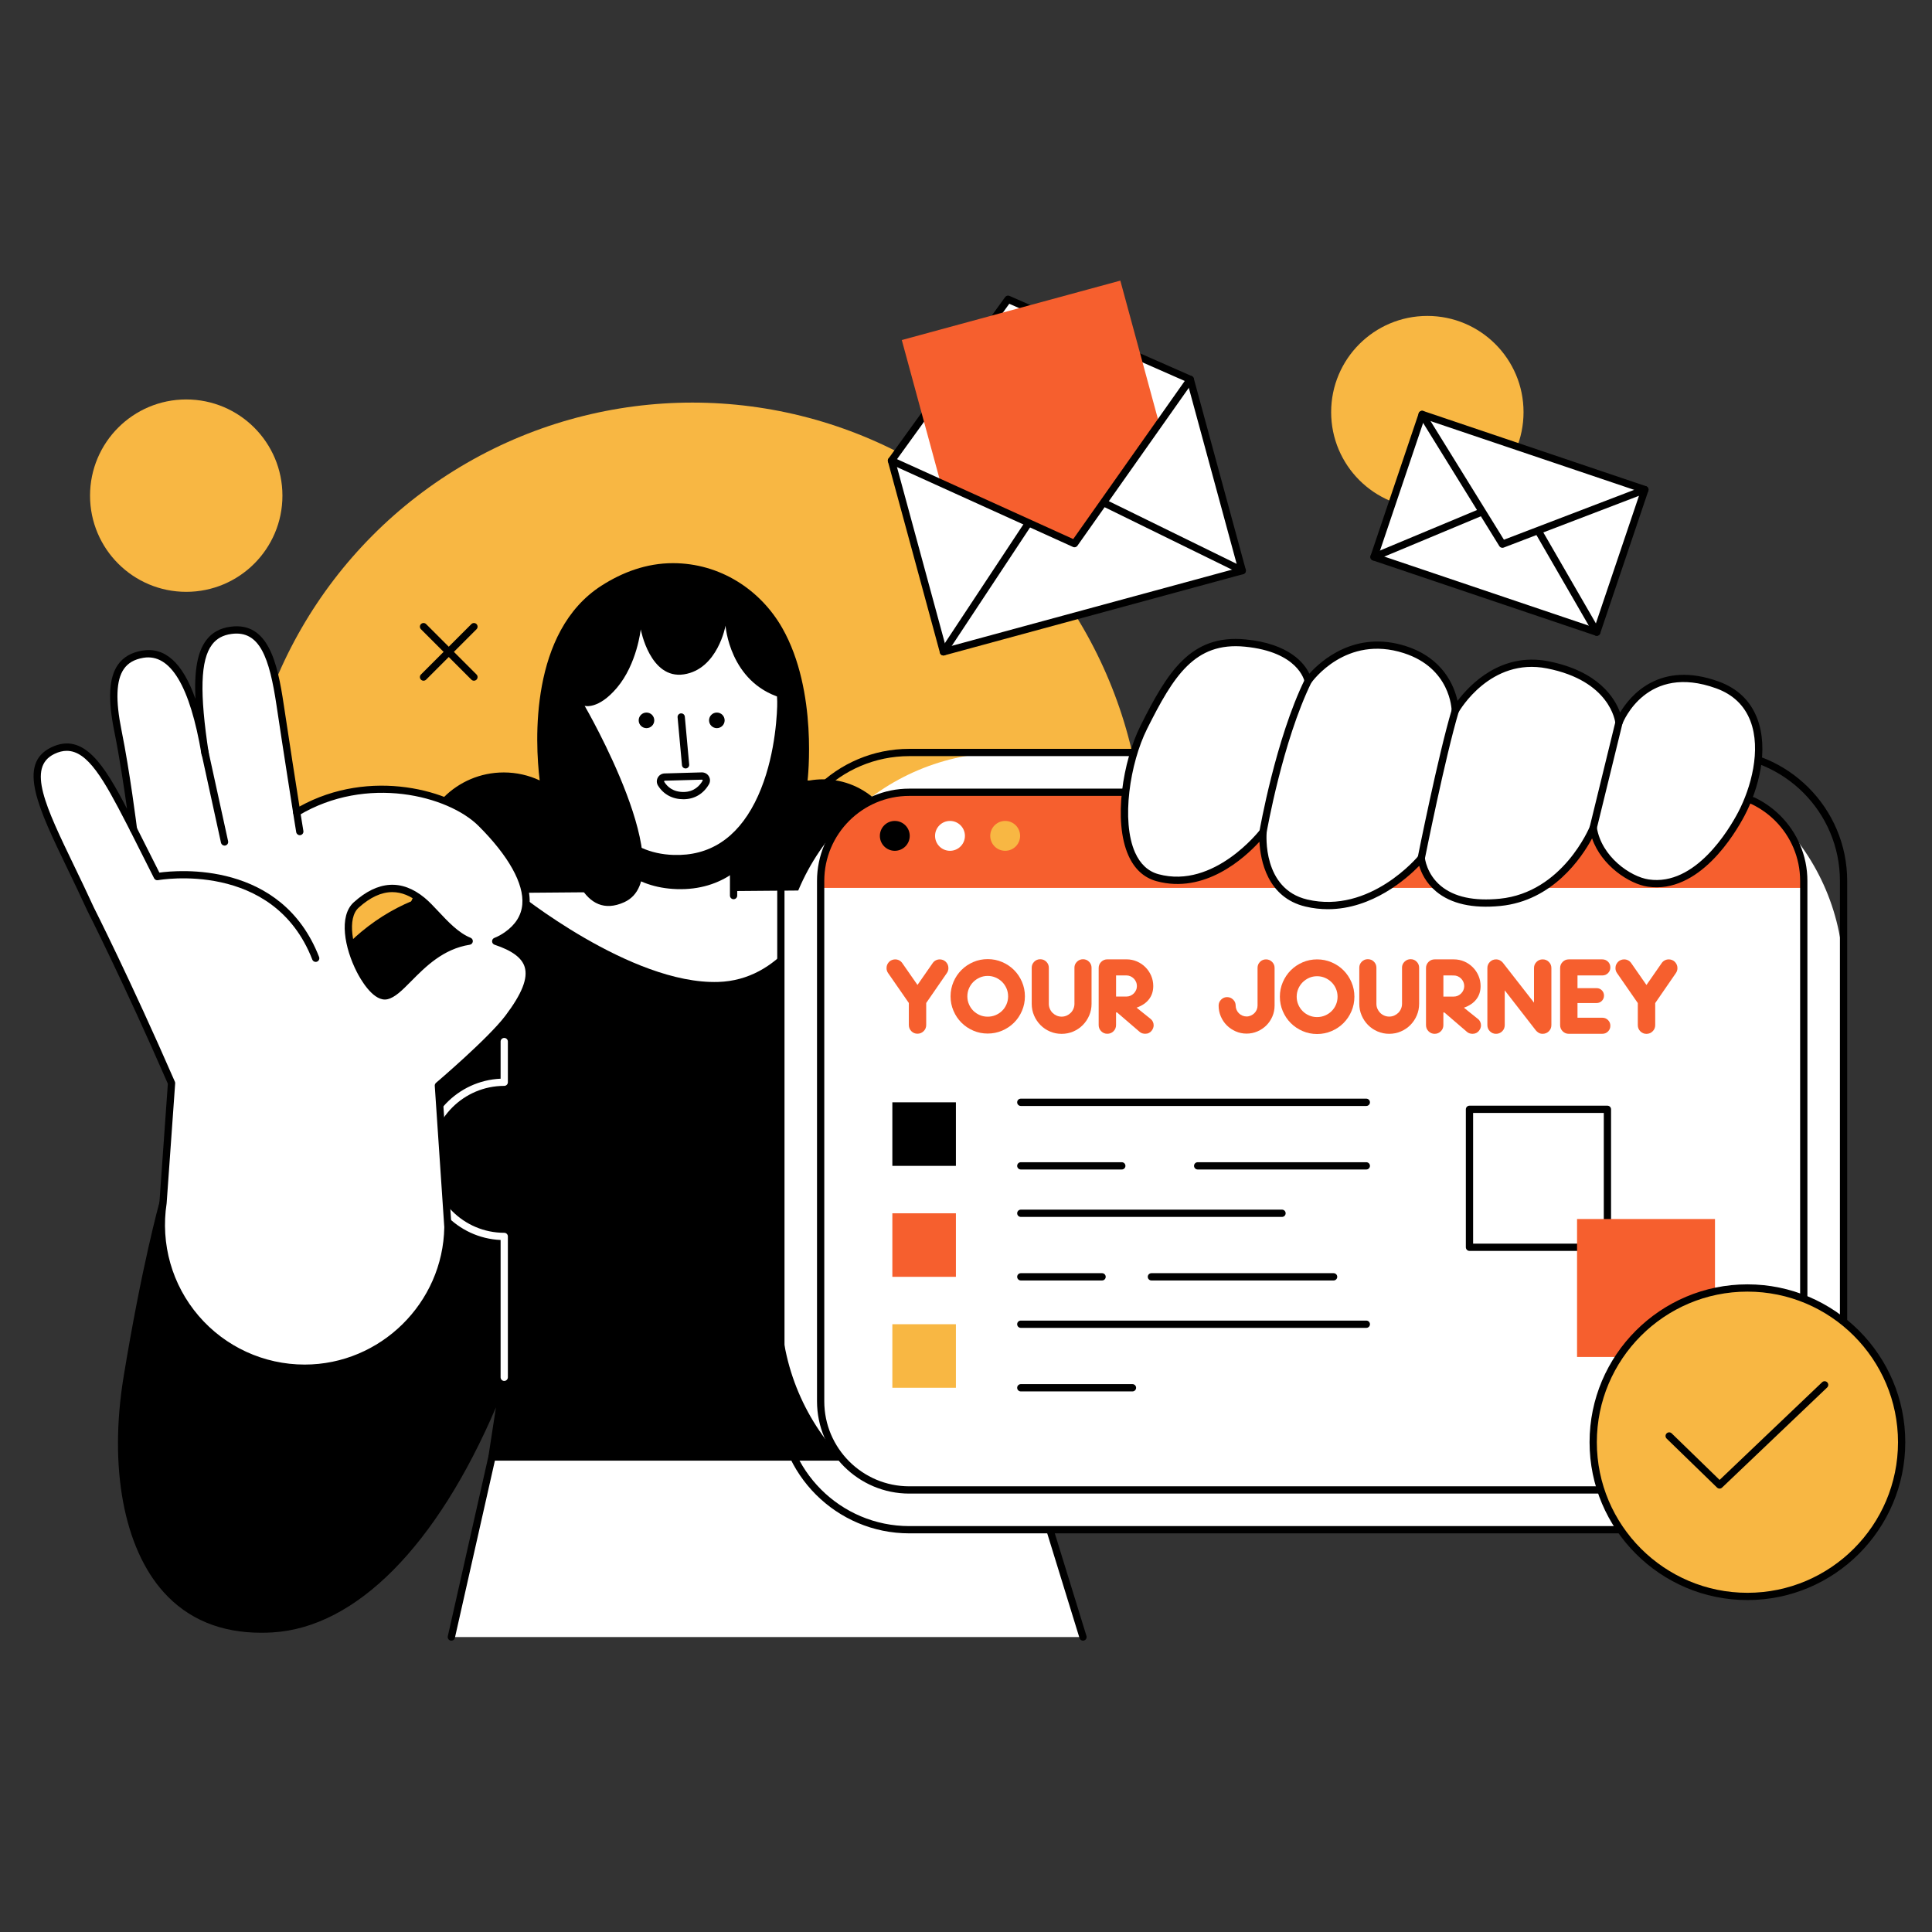
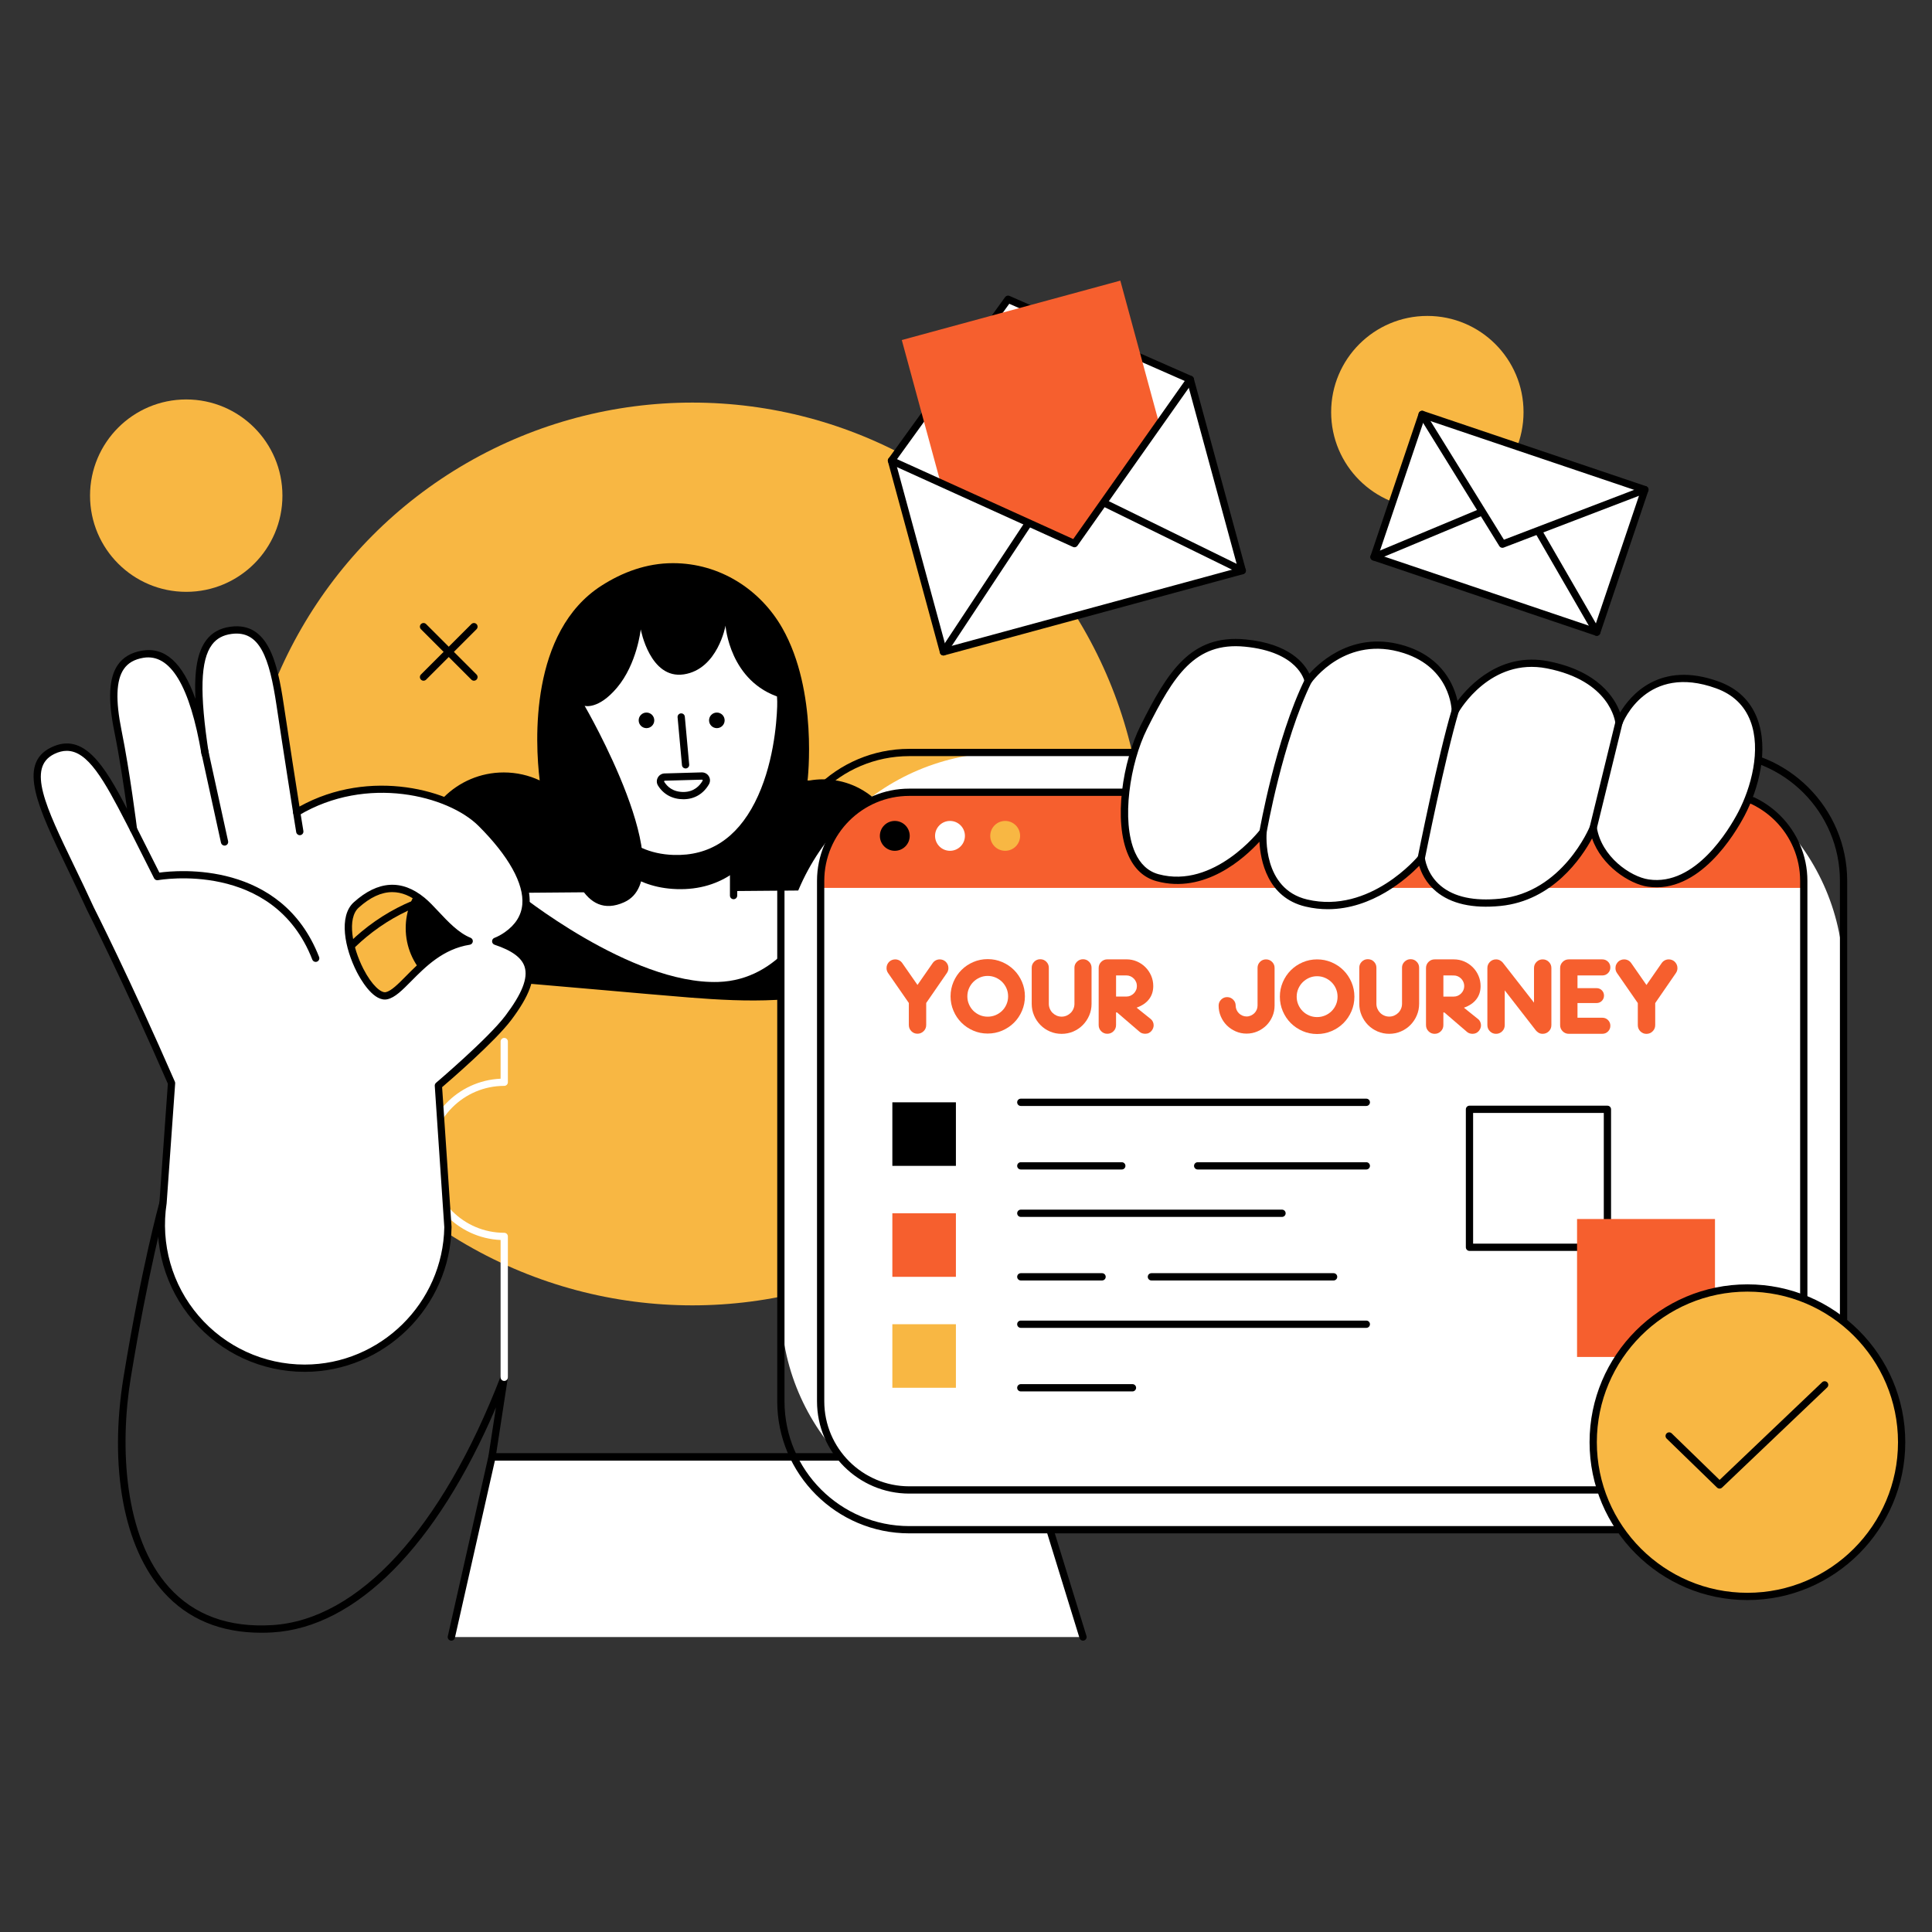
<svg xmlns="http://www.w3.org/2000/svg" version="1.1" id="Livello_1" x="0px" y="0px" width="200px" height="200px" viewBox="0 0 200 200" enable-background="new 0 0 200 200" xml:space="preserve">
  <rect x="0" y="0" width="200" height="200" fill="#333333" stroke="none" />
  <g>
    <g>
      <g>
        <g>
          <g>
            <g>
              <g>
                <circle fill="#F8B743" cx="71.675" cy="88.403" r="46.727" />
              </g>
            </g>
          </g>
        </g>
        <g>
          <g>
            <g>
              <g>
                <circle fill="#F8B743" cx="147.758" cy="42.663" r="9.958" />
              </g>
            </g>
          </g>
        </g>
        <g>
          <g>
            <g>
              <g>
                <circle fill="#F8B743" cx="19.279" cy="51.309" r="9.958" />
              </g>
            </g>
          </g>
        </g>
      </g>
      <g>
        <g>
          <g>
-             <path d="M104.943,109.328c-0.844-9.979-9.232-17.625-19.247-17.542l-35.312,0.294c-4.864,0.044-9.274,1.79-12.712,4.643       c-1.494,1.241-2.805,2.688-3.889,4.297c-6.018,6.733-16.91,23.52-16.91,23.52s-1.787,6.319-3.708,18.037       c-1.921,11.721,0.645,26.887,15.018,26.031c10.019-0.596,18.542-11.841,24.014-26.031l-1.266,8.249h55.432L104.943,109.328z" />
-           </g>
+             </g>
        </g>
      </g>
      <g>
        <g>
          <g>
            <path d="M93.244,89.288c0.012-0.179,0.02-0.358,0.02-0.54c0-4.459-3.614-8.073-8.072-8.073c-0.466,0-0.922,0.042-1.367,0.118       c-0.145,0.002-0.227,0.006-0.227,0.006s1.113-9.242-2.622-15.792c-2.258-3.96-6.438-6.709-11.318-6.709       c-2.749,0-5.236,0.95-7.388,2.327c-7.429,4.759-6.898,16.145-6.4,20.164c-1.131-0.529-2.391-0.826-3.722-0.826       c-4.853,0-8.785,3.933-8.785,8.785c0,0.93,0.148,1.824,0.416,2.665c-1.107,1.24-1.781,2.875-1.781,4.668       c0,3.872,3.139,7.011,7.011,7.011c1.578,0,3.033-0.52,4.205-1.398c3.055,0.266,6.109,0.529,9.164,0.794       c3.013,0.261,6.024,0.54,9.039,0.778c2.962,0.233,5.938,0.396,8.908,0.244c2.546-0.132,5.147-0.47,7.583-1.27       c0.735,0.261,1.526,0.405,2.35,0.405c3.874,0,7.013-3.141,7.013-7.013C97.27,92.828,95.623,90.41,93.244,89.288z" />
          </g>
        </g>
      </g>
      <g>
        <g>
          <g>
            <polygon fill="#FFFFFF" points="50.932,150.826 106.363,150.826 112.111,169.464 46.725,169.464      " />
          </g>
        </g>
      </g>
      <g>
        <g>
          <g>
            <path d="M112.111,169.841c-0.162,0-0.312-0.104-0.359-0.267l-5.666-18.373H51.232l-4.141,18.346       c-0.046,0.203-0.247,0.329-0.45,0.285c-0.203-0.047-0.33-0.249-0.284-0.45l4.207-18.64c0.039-0.17,0.191-0.293,0.366-0.293       h55.433c0.166,0,0.313,0.107,0.359,0.265l5.748,18.64c0.061,0.197-0.051,0.408-0.249,0.47       C112.185,169.835,112.147,169.841,112.111,169.841z" />
          </g>
        </g>
      </g>
      <g>
        <g>
          <g>
            <path fill="#FFFFFF" d="M74.356,101.651c6.369-0.199,9.685-6.269,11.095-9.863L56.485,92.03l-3.035,0.29       C53.451,92.319,65.293,101.936,74.356,101.651z" />
          </g>
        </g>
      </g>
      <g>
        <g>
          <g>
            <g>
              <rect x="144.09" y="46.386" transform="matrix(0.947 0.32 -0.32 0.947 25.544 -47.145)" fill="#FFFFFF" width="24.337" height="15.574" />
            </g>
          </g>
        </g>
        <g>
          <g>
            <g>
              <path d="M165.296,65.82c-0.039,0-0.081-0.006-0.121-0.021l-23.057-7.786c-0.095-0.032-0.173-0.1-0.218-0.189        c-0.044-0.089-0.051-0.193-0.019-0.288l4.983-14.754c0.065-0.197,0.28-0.304,0.476-0.237l23.059,7.786        c0.094,0.033,0.172,0.1,0.217,0.189s0.05,0.193,0.019,0.288l-4.982,14.755C165.6,65.72,165.452,65.82,165.296,65.82z         M142.716,57.42l22.344,7.545l4.742-14.042l-22.345-7.545L142.716,57.42z" />
            </g>
          </g>
        </g>
        <g>
          <g>
            <g>
              <g>
                <path d="M155.529,56.709c-0.127,0-0.251-0.065-0.32-0.179L146.9,43.1c-0.109-0.177-0.054-0.409,0.123-0.518         s0.408-0.054,0.518,0.122l8.145,13.167l14.459-5.534c0.191-0.074,0.411,0.023,0.485,0.217         c0.074,0.193-0.023,0.411-0.216,0.485l-14.751,5.646C155.619,56.701,155.574,56.709,155.529,56.709z" />
              </g>
            </g>
          </g>
        </g>
        <g>
          <g>
            <g>
              <g>
                <path d="M165.297,65.82c-0.131,0-0.258-0.068-0.327-0.189l-6.013-10.407c-0.104-0.18-0.042-0.411,0.138-0.514         c0.182-0.104,0.411-0.042,0.515,0.138l6.012,10.407c0.104,0.18,0.043,0.41-0.138,0.514         C165.425,65.803,165.359,65.82,165.297,65.82z" />
              </g>
            </g>
          </g>
          <g>
            <g>
              <g>
                <path d="M142.238,58.033c-0.147,0-0.288-0.087-0.348-0.231c-0.08-0.192,0.01-0.412,0.202-0.492l11.042-4.61         c0.188-0.08,0.411,0.01,0.492,0.202c0.08,0.191-0.012,0.412-0.203,0.492l-11.041,4.61         C142.336,58.023,142.287,58.033,142.238,58.033z" />
              </g>
            </g>
          </g>
        </g>
      </g>
      <g>
        <g>
          <g>
            <path d="M27.035,169.021c-4.188,0-7.576-1.407-10.084-4.188c-4.14-4.59-5.694-12.932-4.156-22.313       c1.903-11.605,3.7-18.018,3.718-18.081c0.011-0.036,0.027-0.071,0.046-0.104c0.109-0.168,10.977-16.887,16.944-23.564       c1.074-1.6,2.406-3.072,3.93-4.336c3.678-3.05,8.155-4.686,12.949-4.729l35.312-0.293c10.137-0.063,18.77,7.772,19.625,17.887       c0.001,0.02,1.421,41.516,1.421,41.516c0.004,0.103-0.033,0.201-0.104,0.274c-0.07,0.073-0.168,0.114-0.271,0.114H50.931       c-0.109,0-0.214-0.047-0.285-0.132c-0.072-0.082-0.104-0.192-0.086-0.302l0.78-5.077       c-6.139,14.341-14.473,22.777-23.133,23.294C27.809,169.009,27.418,169.021,27.035,169.021z M17.222,124.697       c-0.178,0.642-1.882,6.947-3.685,17.942c-1.159,7.07-0.724,16.481,3.972,21.689c2.578,2.858,6.154,4.173,10.652,3.904       c8.936-0.533,17.57-9.933,23.687-25.79c0.069-0.18,0.262-0.276,0.448-0.228c0.186,0.048,0.304,0.231,0.275,0.42l-1.2,7.813       h54.605l-1.406-41.099c-0.823-9.667-9.025-17.188-18.713-17.188c-0.051,0-0.104,0-0.155,0.001l-35.313,0.293       c-4.618,0.042-8.932,1.618-12.475,4.557c-1.468,1.217-2.752,2.638-3.817,4.217C28.294,107.729,17.875,123.693,17.222,124.697z" />
          </g>
        </g>
      </g>
      <g>
        <g>
          <g>
            <rect x="64.608" y="84.094" fill="#FFFFFF" width="11.332" height="9.307" />
          </g>
        </g>
      </g>
      <g>
        <g>
          <g>
            <path d="M75.94,93.086c-0.208,0-0.376-0.168-0.376-0.375V84.47h-10.58v8.241c0,0.208-0.168,0.375-0.376,0.375       s-0.376-0.168-0.376-0.375v-8.617c0-0.207,0.168-0.376,0.376-0.376H75.94c0.208,0,0.376,0.169,0.376,0.376v8.617       C76.316,92.918,76.148,93.086,75.94,93.086z" />
          </g>
        </g>
      </g>
      <g>
        <g>
          <g>
            <path d="M75.94,85.453l-11.332-0.363v5.131c1.443,1.072,3.234,1.748,5.452,1.819c2.376,0.077,4.31-0.571,5.88-1.682V85.453z" />
          </g>
        </g>
      </g>
      <g>
        <g>
          <g>
            <g>
              <g>
                <path fill="#FFFFFF" d="M70.579,62.459c-5.849-0.192-10.741,4.275-10.928,9.977c-0.187,5.702,1.338,16.156,10.062,16.442         c8.724,0.286,10.93-10.046,11.117-15.748C81.017,67.429,76.427,62.652,70.579,62.459z" />
              </g>
            </g>
          </g>
        </g>
        <g>
          <g>
            <g>
              <g>
                <path d="M70.055,89.26c-0.118,0-0.235-0.002-0.354-0.005c-8.093-0.266-10.674-9.232-10.426-16.831         c0.094-2.859,1.323-5.51,3.463-7.463c2.137-1.951,4.916-2.976,7.853-2.876c6.046,0.198,10.808,5.159,10.615,11.058         c-0.059,1.794-0.41,6.387-2.398,10.279C76.854,87.247,73.832,89.26,70.055,89.26z M70.214,62.831         c-2.601,0-5.063,0.946-6.968,2.686c-1.988,1.815-3.131,4.277-3.218,6.932c-0.053,1.608-0.228,15.729,9.698,16.054         c3.688,0.122,6.513-1.705,8.413-5.424c1.918-3.756,2.258-8.217,2.315-9.96c0.18-5.485-4.255-10.097-9.887-10.282         C70.449,62.832,70.331,62.831,70.214,62.831z" />
              </g>
            </g>
          </g>
        </g>
      </g>
      <g>
        <g>
          <g>
            <path d="M70.971,79.55c-0.193,0-0.356-0.146-0.374-0.342l-0.453-4.951c-0.019-0.207,0.133-0.39,0.34-0.409       c0.207-0.017,0.39,0.133,0.409,0.341l0.452,4.952c0.02,0.207-0.133,0.39-0.34,0.409C70.994,79.55,70.983,79.55,70.971,79.55z" />
          </g>
        </g>
      </g>
      <g>
        <g>
          <g>
            <circle cx="74.208" cy="74.57" r="0.807" />
          </g>
        </g>
      </g>
      <g>
        <g>
          <g>
            <circle cx="66.923" cy="74.57" r="0.807" />
          </g>
        </g>
      </g>
      <g>
        <g>
          <g>
            <path d="M70.744,82.737c-1.126,0-2.056-0.499-2.624-1.41c-0.158-0.253-0.168-0.562-0.027-0.825       c0.143-0.265,0.407-0.428,0.708-0.436l3.843-0.109c0.301-0.006,0.581,0.147,0.736,0.405c0.155,0.26,0.157,0.571,0.006,0.833       c-0.563,0.973-1.475,1.52-2.568,1.541C70.794,82.737,70.768,82.737,70.744,82.737z M68.822,80.818       c-0.036,0.001-0.055,0.023-0.065,0.041c-0.013,0.024-0.012,0.048,0.002,0.07c0.307,0.494,0.897,1.074,2.044,1.056       c1.051-0.021,1.63-0.645,1.931-1.166c0.014-0.024,0.014-0.047-0.001-0.072c-0.011-0.018-0.014-0.034-0.068-0.037L68.822,80.818       z" />
          </g>
        </g>
      </g>
      <g>
        <g>
          <g>
            <path d="M69.86,59.193c-11.4,0.465-12.247,13.836-12.247,13.836S56.39,97.1,64.608,93.401       c6.137-2.762-4.086-20.333-4.086-20.333s1.397,0.431,3.345-1.873c2.085-2.468,2.462-6.045,2.462-6.045s0.95,5.194,4.464,4.66       c3.513-0.535,4.313-5.042,4.313-5.042s0.409,5.849,5.74,7.463C80.059,64.855,75.437,58.965,69.86,59.193z" />
          </g>
        </g>
      </g>
      <g>
        <g>
          <g>
            <path d="M51.314,97.817c-0.003,0-2.746-0.016-2.746-0.016c-0.207-0.001-0.375-0.17-0.374-0.378       c0-0.207,0.169-0.374,0.375-0.374c0.003,0,2.746,0.015,2.746,0.015c0.207,0.002,0.375,0.171,0.374,0.379       C51.689,97.65,51.521,97.817,51.314,97.817z" />
          </g>
        </g>
      </g>
      <g>
        <g>
          <g>
            <g>
              <path fill="#FFFFFF" d="M80.835,135.08v-33.906c0-12.855,10.421-23.276,23.277-23.276h63.456        c12.854,0,23.276,10.421,23.276,23.276v33.906c0,12.856-10.422,23.277-23.276,23.277h-63.456        C91.257,158.357,80.835,147.937,80.835,135.08z" />
            </g>
          </g>
        </g>
        <g>
          <g>
            <g>
              <path d="M177.551,158.732H94.128c-7.537,0-13.669-6.131-13.669-13.669V91.19c0-7.537,6.132-13.669,13.669-13.669h83.422        c7.538,0,13.67,6.132,13.67,13.669v53.874C191.221,152.602,185.089,158.732,177.551,158.732z M94.128,78.273        c-7.122,0-12.917,5.794-12.917,12.917v53.874c0,7.122,5.795,12.917,12.917,12.917h83.422c7.122,0,12.918-5.795,12.918-12.917        V91.19c0-7.123-5.796-12.917-12.918-12.917H94.128z" />
            </g>
          </g>
        </g>
        <g>
          <g>
            <g>
              <path fill="#FFFFFF" d="M84.953,138.174V98.081c0-8.873,7.193-16.065,16.065-16.065h69.643        c8.872,0,16.065,7.193,16.065,16.065v40.093c0,8.871-7.193,16.065-16.065,16.065h-69.643        C92.146,154.239,84.953,147.045,84.953,138.174z" />
            </g>
          </g>
        </g>
        <g>
          <g>
            <g>
              <path fill="#F65F2E" d="M84.953,91.19v0.723h101.773V91.19c0-5.067-4.108-9.175-9.176-9.175H94.128        C89.062,82.015,84.953,86.123,84.953,91.19z" />
            </g>
          </g>
        </g>
        <g>
          <g>
            <g>
              <path d="M177.551,154.616H94.128c-5.267,0-9.551-4.286-9.551-9.553V91.19c0-5.266,4.284-9.551,9.551-9.551h83.422        c5.266,0,9.552,4.285,9.552,9.551v53.874C187.103,150.33,182.816,154.616,177.551,154.616z M94.128,82.391        c-4.851,0-8.799,3.948-8.799,8.799v53.874c0,4.852,3.948,8.799,8.799,8.799h83.422c4.852,0,8.799-3.947,8.799-8.799V91.19        c0-4.851-3.947-8.799-8.799-8.799H94.128z" />
            </g>
          </g>
        </g>
        <g>
          <g>
            <g>
              <g>
                <circle cx="92.629" cy="86.529" r="1.546" />
              </g>
            </g>
          </g>
          <g>
            <g>
              <g>
                <circle fill="#F8B743" cx="104.056" cy="86.529" r="1.546" />
              </g>
            </g>
          </g>
          <g>
            <g>
              <g>
                <circle fill="#FFFFFF" cx="98.343" cy="86.529" r="1.546" />
              </g>
            </g>
          </g>
        </g>
      </g>
      <g>
        <g>
          <g>
            <g>
              <path fill="#FFFFFF" d="M155.293,93.408c-7.729,0.769-8.164-4.572-8.164-4.572s-5.094,6.25-11.891,4.647        c-5.031-1.186-4.487-7.369-4.487-7.369s-4.851,6.395-10.926,4.743c-4.863-1.322-3.801-10.816-1.414-15.582        c2.75-5.489,5.032-9.241,10.492-8.709c5.897,0.574,6.513,3.92,6.513,3.92s3.697-5.273,10.02-3.238        c5.154,1.66,5.212,6.318,5.212,6.318s3.372-5.961,9.562-4.746c6.914,1.356,7.384,5.985,7.384,5.985s2.569-6.671,10.197-3.901        c5.643,2.049,4.828,8.873,2.483,13.336c-1.603,3.051-5.107,7.837-9.648,7.172c-2.099-0.308-5.209-2.578-5.697-5.717        C164.928,85.697,162.116,92.729,155.293,93.408z" />
            </g>
          </g>
        </g>
        <g>
          <g>
            <g>
              <path d="M137.46,94.12c-0.744,0-1.516-0.083-2.309-0.27c-3.972-0.937-4.675-4.815-4.775-6.714        c-1.566,1.708-5.67,5.438-10.649,4.084c-1.301-0.354-2.282-1.25-2.913-2.662c-1.595-3.567-0.587-9.759,1.261-13.45        c2.79-5.568,5.197-9.469,10.866-8.916c4.524,0.441,6.088,2.468,6.604,3.548c1.188-1.324,4.739-4.544,10.006-2.849        c3.851,1.241,4.994,4.127,5.332,5.666c1.235-1.641,4.472-5.072,9.398-4.105c5.176,1.016,6.879,3.796,7.429,5.31        c1.077-1.793,4.112-5.424,10.209-3.21c1.936,0.703,3.272,1.979,3.975,3.792c1.253,3.235,0.156,7.325-1.287,10.073        c-1.012,1.926-4.726,8.148-10.035,7.37c-1.9-0.278-4.792-2.17-5.76-4.997c-1.074,1.992-4.063,6.453-9.481,6.993        c-2.882,0.286-5.127-0.22-6.667-1.503c-1.067-0.891-1.541-1.95-1.749-2.65C145.638,90.94,142.068,94.12,137.46,94.12z         M130.751,85.739c0.045,0,0.091,0.009,0.134,0.025c0.157,0.06,0.255,0.216,0.241,0.384c-0.021,0.239-0.451,5.874,4.198,6.969        c6.496,1.531,11.465-4.458,11.513-4.518c0.098-0.12,0.256-0.168,0.403-0.122c0.147,0.045,0.252,0.176,0.264,0.328        c0.002,0.016,0.164,1.671,1.654,2.906c1.378,1.143,3.428,1.588,6.098,1.323c6.521-0.65,9.295-7.408,9.323-7.476        c0.063-0.157,0.22-0.252,0.391-0.234c0.168,0.018,0.304,0.148,0.329,0.315c0.475,3.041,3.482,5.125,5.382,5.402        c4.819,0.707,8.307-5.16,9.26-6.975c1.304-2.482,2.415-6.448,1.251-9.453c-0.62-1.6-1.807-2.729-3.53-3.354        c-7.179-2.608-9.618,3.425-9.718,3.685c-0.063,0.161-0.228,0.26-0.402,0.236c-0.172-0.023-0.305-0.161-0.323-0.334        c-0.02-0.177-0.549-4.373-7.082-5.654c-5.84-1.146-9.027,4.33-9.161,4.563c-0.083,0.147-0.256,0.221-0.42,0.178        c-0.165-0.042-0.28-0.188-0.283-0.357c-0.003-0.18-0.128-4.414-4.952-5.966c-5.975-1.924-9.451,2.89-9.596,3.095        c-0.088,0.125-0.24,0.184-0.389,0.152c-0.147-0.033-0.262-0.151-0.289-0.3c-0.024-0.123-0.672-3.078-6.179-3.614        c-5.195-0.508-7.383,3.038-10.119,8.503c-1.779,3.553-2.704,9.546-1.247,12.807c0.535,1.197,1.351,1.952,2.424,2.244        c5.755,1.564,10.479-4.546,10.526-4.608C130.523,85.792,130.636,85.739,130.751,85.739z" />
            </g>
          </g>
        </g>
        <g>
          <g>
            <g>
              <path d="M130.752,86.491c-0.022,0-0.043-0.002-0.065-0.005c-0.205-0.036-0.342-0.231-0.308-0.435        c0.018-0.095,1.667-9.542,4.699-15.728c0.091-0.187,0.315-0.264,0.503-0.173c0.187,0.091,0.264,0.317,0.173,0.503        c-2.984,6.09-4.616,15.432-4.633,15.525C131.09,86.362,130.931,86.491,130.752,86.491z" />
            </g>
          </g>
        </g>
        <g>
          <g>
            <g>
              <path d="M147.13,89.213c-0.024,0-0.049-0.003-0.074-0.008c-0.204-0.041-0.336-0.239-0.296-0.443        c0.021-0.105,2.12-10.606,3.527-15.302c0.06-0.199,0.272-0.312,0.468-0.252c0.2,0.06,0.313,0.269,0.253,0.469        c-1.396,4.66-3.488,15.127-3.51,15.232C147.463,89.089,147.306,89.213,147.13,89.213z" />
            </g>
          </g>
        </g>
        <g>
          <g>
            <g>
              <path d="M164.929,86.074c-0.03,0-0.062-0.003-0.091-0.011c-0.202-0.049-0.325-0.252-0.275-0.455l2.664-10.89        c0.05-0.203,0.251-0.326,0.455-0.276c0.202,0.049,0.326,0.252,0.276,0.455l-2.665,10.889        C165.251,85.958,165.098,86.074,164.929,86.074z" />
            </g>
          </g>
        </g>
      </g>
      <g>
        <g>
          <g>
            <g>
              <polygon fill="#FFFFFF" points="128.599,59.073 97.665,67.48 92.285,47.685 104.353,30.978 123.218,39.277       " />
            </g>
          </g>
        </g>
        <g>
          <g>
            <g>
              <path d="M97.665,67.856c-0.166,0-0.317-0.109-0.363-0.276l-5.381-19.796c-0.03-0.11-0.008-0.227,0.059-0.319l12.068-16.708        c0.104-0.144,0.294-0.196,0.457-0.124l18.864,8.3c0.104,0.046,0.182,0.136,0.211,0.246l5.381,19.795        c0.054,0.201-0.063,0.408-0.264,0.462l-30.934,8.407C97.73,67.852,97.697,67.856,97.665,67.856z M92.695,47.76l5.235,19.259        l30.207-8.21l-5.235-19.258l-18.423-8.105L92.695,47.76z" />
            </g>
          </g>
        </g>
        <g>
          <g>
            <g>
              <g>
                <path d="M128.598,59.449c-0.056,0-0.112-0.012-0.165-0.039l-14.215-6.97c-0.187-0.091-0.265-0.316-0.173-0.503         s0.317-0.265,0.504-0.172l14.214,6.969c0.188,0.092,0.265,0.317,0.173,0.504C128.87,59.372,128.736,59.449,128.598,59.449z" />
              </g>
            </g>
          </g>
          <g>
            <g>
              <g>
                <path d="M97.665,67.856c-0.071,0-0.144-0.02-0.207-0.062c-0.174-0.115-0.222-0.348-0.107-0.521l8.692-13.146         c0.114-0.173,0.35-0.221,0.522-0.106s0.221,0.348,0.105,0.521l-8.691,13.146C97.907,67.796,97.786,67.856,97.665,67.856z" />
              </g>
            </g>
          </g>
        </g>
        <g>
          <g>
            <g>
              <polygon fill="#F65F2E" points="115.976,29.05 93.353,35.2 97.452,50.278 111.229,56.277 119.997,43.845       " />
            </g>
          </g>
        </g>
        <g>
          <g>
            <g>
              <g>
                <path d="M111.229,56.653c-0.052,0-0.104-0.011-0.155-0.034l-18.944-8.592c-0.189-0.085-0.272-0.308-0.187-0.498         c0.085-0.189,0.308-0.273,0.497-0.188l18.661,8.463l11.81-16.745c0.12-0.17,0.354-0.209,0.523-0.091         c0.171,0.12,0.211,0.355,0.092,0.525l-11.989,16.999C111.464,56.596,111.348,56.653,111.229,56.653z" />
              </g>
            </g>
          </g>
        </g>
      </g>
      <g>
        <g>
          <g>
            <path d="M166.399,129.493h-14.28c-0.206,0-0.375-0.168-0.375-0.377v-14.279c0-0.208,0.169-0.377,0.375-0.377h14.28       c0.209,0,0.377,0.169,0.377,0.377v14.279C166.776,129.325,166.608,129.493,166.399,129.493z M152.496,128.739h13.528v-13.527       h-13.528V128.739z" />
          </g>
        </g>
      </g>
      <g>
        <g>
          <g>
            <rect x="163.256" y="126.192" fill="#F65F2E" width="14.279" height="14.28" />
          </g>
        </g>
      </g>
      <g>
        <g>
          <g>
            <path d="M114.086,132.553h-8.412c-0.208,0-0.376-0.168-0.376-0.377s0.168-0.377,0.376-0.377h8.412       c0.208,0,0.376,0.168,0.376,0.377S114.294,132.553,114.086,132.553z" />
          </g>
        </g>
      </g>
      <g>
        <g>
          <g>
            <rect x="92.376" y="114.111" width="6.579" height="6.579" />
          </g>
        </g>
      </g>
      <g>
        <g>
          <g>
            <rect x="92.376" y="125.599" fill="#F65F2E" width="6.579" height="6.577" />
          </g>
        </g>
      </g>
      <g>
        <g>
          <g>
            <rect x="92.376" y="137.083" fill="#F8B743" width="6.579" height="6.579" />
          </g>
        </g>
      </g>
      <g>
        <g>
          <g>
            <path d="M141.441,114.488h-35.768c-0.208,0-0.376-0.169-0.376-0.377s0.168-0.377,0.376-0.377h35.768       c0.208,0,0.376,0.169,0.376,0.377S141.649,114.488,141.441,114.488z" />
          </g>
        </g>
      </g>
      <g>
        <g>
          <g>
            <path d="M141.441,121.065h-17.458c-0.207,0-0.376-0.168-0.376-0.375c0-0.208,0.169-0.376,0.376-0.376h17.458       c0.208,0,0.376,0.168,0.376,0.376C141.817,120.897,141.649,121.065,141.441,121.065z" />
          </g>
        </g>
      </g>
      <g>
        <g>
          <g>
            <path d="M116.128,121.065h-10.454c-0.208,0-0.376-0.168-0.376-0.375c0-0.208,0.168-0.376,0.376-0.376h10.454       c0.208,0,0.376,0.168,0.376,0.376C116.504,120.897,116.336,121.065,116.128,121.065z" />
          </g>
        </g>
      </g>
      <g>
        <g>
          <g>
            <path d="M132.713,125.974h-27.039c-0.208,0-0.376-0.168-0.376-0.375c0-0.209,0.168-0.377,0.376-0.377h27.039       c0.208,0,0.376,0.168,0.376,0.377C133.089,125.806,132.921,125.974,132.713,125.974z" />
          </g>
        </g>
      </g>
      <g>
        <g>
          <g>
            <path d="M138.054,132.553h-18.86c-0.208,0-0.376-0.168-0.376-0.377s0.168-0.377,0.376-0.377h18.86       c0.208,0,0.376,0.168,0.376,0.377S138.262,132.553,138.054,132.553z" />
          </g>
        </g>
      </g>
      <g>
        <g>
          <g>
            <path d="M141.441,137.46h-35.768c-0.208,0-0.376-0.168-0.376-0.377c0-0.208,0.168-0.376,0.376-0.376h35.768       c0.208,0,0.376,0.168,0.376,0.376C141.817,137.292,141.649,137.46,141.441,137.46z" />
          </g>
        </g>
      </g>
      <g>
        <g>
          <g>
            <path d="M117.233,144.038h-11.56c-0.208,0-0.376-0.169-0.376-0.376s0.168-0.376,0.376-0.376h11.56       c0.208,0,0.376,0.169,0.376,0.376S117.441,144.038,117.233,144.038z" />
          </g>
        </g>
      </g>
      <g>
        <g>
          <g>
            <circle fill="#F8B743" cx="180.892" cy="149.296" r="15.964" />
          </g>
        </g>
      </g>
      <g>
        <g>
          <g>
            <path d="M180.893,165.638c-9.011,0-16.342-7.331-16.342-16.342c0-9.009,7.331-16.34,16.342-16.34       c9.01,0,16.34,7.331,16.34,16.34C197.232,158.307,189.902,165.638,180.893,165.638z M180.893,133.708       c-8.596,0-15.589,6.993-15.589,15.588c0,8.597,6.993,15.59,15.589,15.59c8.595,0,15.588-6.993,15.588-15.59       C196.48,140.701,189.487,133.708,180.893,133.708z" />
          </g>
        </g>
      </g>
      <g>
        <g>
          <g>
            <g>
              <path d="M178.011,154.099c-0.095,0-0.189-0.037-0.263-0.107l-5.218-5.07c-0.149-0.146-0.151-0.384-0.008-0.532        c0.145-0.149,0.383-0.153,0.532-0.008l4.959,4.818l10.614-10.113c0.15-0.144,0.389-0.136,0.532,0.015        c0.144,0.149,0.138,0.388-0.013,0.53l-10.877,10.362C178.197,154.063,178.104,154.099,178.011,154.099z" />
            </g>
          </g>
        </g>
      </g>
      <g>
        <g>
          <g>
            <g>
              <g>
                <path d="M49.063,70.466c-0.097,0-0.193-0.037-0.267-0.11l-5.218-5.219c-0.147-0.147-0.147-0.386,0-0.532         c0.148-0.147,0.385-0.147,0.533,0l5.218,5.218c0.146,0.146,0.146,0.385,0,0.532C49.255,70.429,49.158,70.466,49.063,70.466z" />
              </g>
            </g>
          </g>
        </g>
        <g>
          <g>
            <g>
              <g>
                <path d="M43.844,70.466c-0.097,0-0.192-0.037-0.266-0.11c-0.147-0.147-0.147-0.386,0-0.532l5.218-5.218         c0.147-0.147,0.386-0.147,0.533,0c0.146,0.146,0.146,0.385,0,0.532l-5.218,5.219C44.036,70.429,43.94,70.466,43.844,70.466z" />
              </g>
            </g>
          </g>
        </g>
      </g>
      <g>
        <g>
          <g>
            <path fill="#FFFFFF" d="M52.198,142.954c-0.208,0-0.376-0.168-0.376-0.377v-14.213c-4.434-0.197-7.98-3.866-7.98-8.348       c0-4.482,3.546-8.152,7.98-8.349v-3.844c0-0.208,0.168-0.377,0.376-0.377c0.208,0,0.377,0.169,0.377,0.377v4.212       c0,0.206-0.168,0.375-0.377,0.375c-4.192,0-7.604,3.413-7.604,7.605c0,4.191,3.412,7.604,7.604,7.604       c0.208,0,0.377,0.168,0.377,0.375v14.581C52.575,142.786,52.406,142.954,52.198,142.954z" />
          </g>
        </g>
      </g>
      <g>
        <g>
          <g>
            <path fill="#FFFFFF" d="M51.314,97.441c0.373-0.146,0.759-0.35,1.16-0.631c4.07-2.848,1.22-7.696-2.673-11.579       c-3.125-3.115-11.774-5.519-19.087-1.138c0,0-1.057-6.676-1.714-11.097c-0.658-4.421-1.589-8.208-5.074-7.75       c-3.513,0.463-3.973,4.42-2.689,12.809c-1.108-6.561-3.071-10.905-6.468-10.332c-2.803,0.473-3.582,2.903-2.561,7.944       C13.09,80.027,13.81,85.83,13.81,85.83c-2.76-5.341-4.841-9.82-8.348-8.12c-3.885,1.883-0.044,7.741,3.9,16.368       c0,0,3.733,7.355,8.395,18.048l-0.883,12.414c-1.386,8.989,5.567,17.097,14.662,17.097c8.097,0,14.699-6.494,14.833-14.591       l-0.988-14.664c0,0,5.415-4.598,7.233-7.006C55.882,101.047,55.465,98.82,51.314,97.441z M40.019,103.075       c-2.014,0.439-5.569-7.212-3.142-9.395c2.428-2.184,4.701-2.2,6.829-0.457c1.352,1.107,2.883,3.404,4.864,4.203       C43.962,98.146,41.819,102.683,40.019,103.075z" />
          </g>
        </g>
      </g>
      <g>
        <g>
          <g>
            <path d="M31.536,142.012c-4.445,0-8.654-1.935-11.547-5.309c-2.894-3.374-4.163-7.827-3.486-12.221l0.873-12.292       c-4.587-10.513-8.312-17.869-8.35-17.943c-0.695-1.52-1.371-2.92-2.023-4.275c-3.046-6.318-5.248-10.883-1.705-12.601       c3.379-1.639,5.527,1.891,7.853,6.36c-0.291-2.087-0.773-5.324-1.313-7.988c-0.682-3.369-0.568-5.564,0.355-6.909       c0.545-0.793,1.39-1.291,2.513-1.48c2.372-0.401,4.198,1.241,5.525,4.996c-0.137-3.013,0.228-4.893,1.115-6.072       c0.598-0.798,1.427-1.257,2.531-1.402c3.888-0.515,4.847,3.703,5.495,8.065c0.542,3.641,1.364,8.874,1.629,10.554       c7.281-4.045,15.833-1.753,19.065,1.47c2.312,2.305,5.013,5.69,4.749,8.725c-0.119,1.372-0.834,2.525-2.126,3.429       c-0.14,0.098-0.281,0.188-0.422,0.272c1.554,0.642,2.439,1.439,2.761,2.476c0.44,1.417-0.231,3.24-2.114,5.735       c-1.678,2.222-6.254,6.178-7.147,6.941l0.977,14.476C46.608,135.301,39.786,142.012,31.536,142.012z M6.908,77.726       c-0.406,0-0.832,0.104-1.281,0.322c-2.867,1.391-0.91,5.451,2.053,11.598c0.655,1.358,1.333,2.762,2.024,4.275       c0.031,0.06,3.785,7.475,8.398,18.054c0.025,0.057,0.035,0.116,0.031,0.177l-0.883,12.414c-0.647,4.207,0.56,8.441,3.31,11.648       c2.751,3.207,6.751,5.046,10.977,5.046c7.842,0,14.327-6.38,14.456-14.221l-0.987-14.633c-0.008-0.119,0.042-0.235,0.132-0.313       c0.053-0.045,5.405-4.598,7.177-6.945c1.725-2.284,2.359-3.892,1.996-5.057c-0.293-0.945-1.313-1.695-3.115-2.293       c-0.149-0.051-0.253-0.189-0.256-0.349c-0.004-0.158,0.092-0.303,0.24-0.359c0.357-0.138,0.72-0.336,1.08-0.588       c1.101-0.771,1.709-1.738,1.808-2.876c0.186-2.142-1.423-5.029-4.531-8.127c-3.135-3.126-11.571-5.309-18.627-1.082       c-0.107,0.064-0.239,0.071-0.353,0.019c-0.112-0.053-0.193-0.159-0.212-0.282c-0.01-0.067-1.064-6.729-1.715-11.101       c-0.744-4.997-1.746-7.816-4.652-7.431c-0.894,0.117-1.557,0.48-2.028,1.108c-1.202,1.6-1.303,4.97-0.338,11.271       c0.031,0.204-0.108,0.395-0.313,0.428c-0.202,0.031-0.396-0.105-0.431-0.309c-1.204-7.123-3.234-10.495-6.035-10.024       c-0.927,0.157-1.586,0.538-2.017,1.165c-0.791,1.149-0.868,3.221-0.238,6.334c0.875,4.322,1.6,10.131,1.607,10.19       c0.021,0.18-0.088,0.352-0.262,0.406c-0.177,0.053-0.362-0.025-0.446-0.188l-0.395-0.768       C10.757,80.719,9.087,77.726,6.908,77.726z M39.839,103.471c-1.331,0-2.541-2.148-2.896-2.841       c-1.27-2.478-1.909-5.797-0.316-7.23c2.496-2.244,4.958-2.401,7.318-0.468c0.473,0.388,0.955,0.902,1.466,1.448       c0.966,1.03,2.061,2.199,3.3,2.697c0.158,0.063,0.253,0.224,0.234,0.392c-0.02,0.168-0.149,0.303-0.315,0.33       c-2.755,0.431-4.586,2.28-6.056,3.766c-0.944,0.953-1.689,1.706-2.475,1.878C40.012,103.462,39.925,103.471,39.839,103.471z        M40.608,92.352c-1.133,0-2.286,0.535-3.479,1.608c-1.227,1.104-0.667,4.083,0.483,6.327c0.887,1.729,1.841,2.527,2.327,2.421       c0.567-0.123,1.277-0.841,2.099-1.673c1.294-1.306,3.009-3.039,5.453-3.753c-0.988-0.636-1.848-1.554-2.629-2.388       c-0.494-0.527-0.96-1.024-1.394-1.38C42.521,92.739,41.572,92.352,40.608,92.352z" />
          </g>
        </g>
      </g>
      <g>
        <g>
          <g>
            <path d="M32.68,99.576c-0.151,0-0.293-0.092-0.351-0.24c-4.024-10.348-15.855-8.242-15.974-8.22       c-0.164,0.031-0.33-0.051-0.405-0.201L13.474,86c-0.093-0.186-0.02-0.412,0.167-0.506c0.186-0.094,0.412-0.019,0.505,0.167       l2.354,4.672c1.886-0.26,12.643-1.27,16.531,8.73c0.075,0.194-0.021,0.412-0.214,0.487       C32.771,99.568,32.726,99.576,32.68,99.576z" />
          </g>
        </g>
      </g>
      <g>
        <g>
          <g>
            <path d="M23.245,87.537c-0.172,0-0.329-0.12-0.368-0.295L20.81,77.79c-0.045-0.203,0.083-0.404,0.286-0.449       c0.204-0.043,0.404,0.085,0.449,0.288l2.068,9.451c0.043,0.203-0.084,0.403-0.288,0.448       C23.299,87.534,23.271,87.537,23.245,87.537z" />
          </g>
        </g>
      </g>
      <g>
        <g>
          <g>
            <path d="M31.034,86.458c-0.181,0-0.341-0.131-0.371-0.316l-0.321-1.988c-0.032-0.205,0.107-0.398,0.312-0.431       c0.205-0.032,0.398,0.107,0.431,0.312l0.321,1.988c0.032,0.205-0.107,0.398-0.312,0.431       C31.074,86.458,31.054,86.458,31.034,86.458z" />
          </g>
        </g>
      </g>
    </g>
  </g>
  <g>
    <g>
      <g>
        <path fill="#F65F2E" d="M95.88,103.829v2.278c0,0.254-0.089,0.467-0.268,0.641c-0.178,0.175-0.39,0.262-0.636,0.262     c-0.248,0-0.458-0.087-0.632-0.262c-0.174-0.174-0.261-0.387-0.261-0.641v-2.278l-2.155-3.109     c-0.103-0.15-0.154-0.318-0.154-0.502c0-0.145,0.027-0.273,0.082-0.386c0.055-0.112,0.125-0.208,0.21-0.287     c0.086-0.078,0.182-0.137,0.288-0.174c0.106-0.038,0.21-0.056,0.313-0.056c0.143,0,0.281,0.032,0.41,0.097     c0.131,0.065,0.24,0.163,0.329,0.292l1.571,2.257l1.57-2.257c0.089-0.129,0.198-0.227,0.328-0.292     c0.13-0.065,0.267-0.097,0.41-0.097c0.103,0,0.207,0.018,0.313,0.056c0.106,0.038,0.201,0.096,0.288,0.174     c0.086,0.079,0.156,0.175,0.211,0.287c0.054,0.113,0.082,0.242,0.082,0.386c0,0.184-0.051,0.352-0.154,0.502L95.88,103.829z" />
      </g>
    </g>
  </g>
  <g>
    <g>
      <g>
        <path fill="#F65F2E" d="M119.12,105.484c0.101,0.083,0.178,0.182,0.23,0.298s0.076,0.235,0.076,0.359     c0,0.097-0.018,0.192-0.056,0.293c-0.038,0.1-0.093,0.194-0.165,0.282c-0.07,0.089-0.161,0.161-0.271,0.215     c-0.109,0.057-0.237,0.083-0.381,0.083c-0.103,0-0.205-0.015-0.308-0.046c-0.104-0.031-0.195-0.084-0.278-0.159l-2.332-2.004     h-0.102v1.305c0,0.254-0.088,0.468-0.263,0.643c-0.174,0.175-0.389,0.262-0.643,0.262c-0.246,0-0.456-0.087-0.631-0.262     s-0.262-0.389-0.262-0.643v-5.906c0-0.246,0.087-0.457,0.262-0.631s0.385-0.262,0.631-0.262h1.994     c0.377,0,0.732,0.072,1.067,0.215c0.336,0.144,0.631,0.343,0.883,0.596c0.254,0.254,0.454,0.548,0.598,0.884     c0.143,0.336,0.216,0.691,0.216,1.067c0,0.535-0.148,0.991-0.443,1.371c-0.293,0.381-0.722,0.67-1.283,0.869L119.12,105.484z      M115.535,100.975v2.188h1.068c0.149,0,0.29-0.028,0.421-0.087c0.13-0.059,0.245-0.138,0.344-0.235     c0.099-0.1,0.179-0.215,0.235-0.345c0.06-0.13,0.088-0.271,0.088-0.422c0-0.15-0.028-0.292-0.088-0.426     c-0.057-0.134-0.137-0.25-0.235-0.349c-0.099-0.1-0.214-0.179-0.344-0.236c-0.131-0.059-0.271-0.088-0.421-0.088H115.535z" />
      </g>
    </g>
  </g>
  <g>
    <g>
      <g>
        <path fill="#F65F2E" d="M155.77,102.52v3.596c0,0.254-0.086,0.467-0.262,0.642c-0.174,0.175-0.388,0.263-0.641,0.263     c-0.247,0-0.458-0.088-0.633-0.263s-0.262-0.388-0.262-0.642v-5.907c0-0.247,0.087-0.457,0.262-0.632     c0.175-0.174,0.386-0.262,0.633-0.262c0.149,0,0.284,0.033,0.405,0.097c0.119,0.065,0.218,0.144,0.292,0.232l3.236,4.149v-3.585     c0-0.247,0.087-0.457,0.262-0.632c0.176-0.174,0.385-0.262,0.632-0.262c0.253,0,0.468,0.087,0.643,0.262     c0.175,0.175,0.262,0.385,0.262,0.632v5.907c0,0.254-0.087,0.467-0.262,0.642s-0.39,0.263-0.643,0.263     c-0.157,0-0.297-0.036-0.416-0.107c-0.119-0.073-0.217-0.157-0.293-0.253L155.77,102.52z" />
      </g>
    </g>
  </g>
  <g>
    <g>
      <g>
        <path fill="#F65F2E" d="M162.399,107.02c-0.247,0-0.458-0.088-0.633-0.263c-0.174-0.175-0.262-0.386-0.262-0.631v-5.918     c0-0.247,0.088-0.457,0.262-0.632c0.175-0.174,0.386-0.262,0.633-0.262h3.472c0.232,0,0.43,0.081,0.591,0.242     c0.161,0.161,0.241,0.357,0.241,0.59c0,0.232-0.08,0.43-0.241,0.591c-0.161,0.16-0.358,0.241-0.591,0.241h-2.569v1.315h1.973     c0.22,0,0.403,0.075,0.55,0.226s0.221,0.333,0.221,0.544c0,0.213-0.074,0.395-0.221,0.546c-0.146,0.15-0.33,0.225-0.55,0.225     h-1.973v1.521h2.569c0.232,0,0.43,0.08,0.591,0.241s0.241,0.357,0.241,0.591s-0.08,0.429-0.241,0.591     c-0.161,0.16-0.358,0.241-0.591,0.241H162.399z" />
      </g>
    </g>
  </g>
  <g>
    <g>
      <g>
        <path fill="#F65F2E" d="M126.412,103.479c0.171-0.172,0.378-0.258,0.619-0.258s0.45,0.086,0.624,0.258     c0.175,0.171,0.261,0.377,0.261,0.618c0,0.156,0.031,0.302,0.091,0.439c0.062,0.138,0.142,0.257,0.242,0.357     c0.102,0.101,0.221,0.181,0.357,0.241c0.138,0.061,0.284,0.092,0.438,0.092c0.155,0,0.301-0.031,0.438-0.092     s0.259-0.141,0.362-0.241c0.104-0.101,0.187-0.22,0.247-0.357s0.091-0.283,0.091-0.439v-3.907c0-0.242,0.085-0.448,0.256-0.62     c0.172-0.171,0.378-0.256,0.619-0.256c0.243,0,0.45,0.085,0.625,0.256c0.174,0.172,0.263,0.378,0.263,0.62v3.907     c0,0.397-0.075,0.771-0.227,1.124s-0.358,0.659-0.619,0.922c-0.264,0.262-0.57,0.47-0.923,0.624     c-0.352,0.154-0.73,0.232-1.133,0.232c-0.396,0-0.771-0.078-1.122-0.232c-0.354-0.154-0.661-0.362-0.923-0.624     c-0.262-0.263-0.469-0.569-0.619-0.922c-0.151-0.353-0.227-0.727-0.227-1.124C126.154,103.856,126.24,103.65,126.412,103.479z" />
      </g>
    </g>
  </g>
  <g>
    <g>
      <g>
        <path fill="#F65F2E" d="M100.751,106.69c-0.466-0.202-0.875-0.476-1.222-0.824c-0.347-0.347-0.623-0.755-0.824-1.227     c-0.201-0.47-0.303-0.969-0.303-1.499c0-0.528,0.102-1.028,0.303-1.499c0.201-0.469,0.477-0.878,0.824-1.226     c0.348-0.348,0.756-0.623,1.222-0.824c0.466-0.202,0.963-0.303,1.494-0.303c0.529,0,1.029,0.101,1.499,0.303     c0.47,0.202,0.878,0.477,1.227,0.824c0.348,0.347,0.622,0.757,0.824,1.226c0.202,0.471,0.303,0.971,0.303,1.499     c0,0.53-0.101,1.029-0.303,1.499c-0.202,0.472-0.477,0.88-0.824,1.227c-0.349,0.349-0.757,0.622-1.227,0.824     s-0.97,0.303-1.499,0.303C101.715,106.993,101.218,106.893,100.751,106.69z M100.305,103.959c0.109,0.257,0.259,0.479,0.45,0.673     c0.193,0.189,0.416,0.341,0.671,0.45c0.255,0.11,0.527,0.164,0.819,0.164s0.565-0.054,0.824-0.164     c0.259-0.109,0.482-0.261,0.675-0.45c0.192-0.193,0.343-0.416,0.451-0.673c0.109-0.254,0.165-0.526,0.165-0.818     c0-0.29-0.056-0.564-0.165-0.818c-0.108-0.254-0.259-0.478-0.451-0.671c-0.192-0.191-0.416-0.344-0.675-0.456     c-0.259-0.113-0.532-0.169-0.824-0.169s-0.564,0.056-0.819,0.169c-0.255,0.112-0.478,0.265-0.671,0.456     c-0.191,0.193-0.341,0.417-0.45,0.671c-0.11,0.254-0.165,0.528-0.165,0.818C100.14,103.433,100.194,103.705,100.305,103.959z" />
      </g>
    </g>
  </g>
  <g>
    <g>
      <g>
        <path fill="#F65F2E" d="M134.847,106.736c-0.468-0.202-0.877-0.478-1.226-0.826c-0.348-0.349-0.623-0.759-0.826-1.23     c-0.201-0.471-0.303-0.972-0.303-1.502s0.102-1.031,0.303-1.503c0.203-0.472,0.479-0.882,0.826-1.23     c0.349-0.349,0.758-0.624,1.226-0.826s0.967-0.304,1.497-0.304c0.531,0,1.032,0.102,1.504,0.304s0.881,0.477,1.229,0.826     s0.624,0.759,0.827,1.23c0.202,0.472,0.303,0.973,0.303,1.503s-0.101,1.031-0.303,1.502c-0.203,0.472-0.479,0.882-0.827,1.23     s-0.758,0.624-1.229,0.826c-0.472,0.203-0.973,0.305-1.504,0.305C135.813,107.041,135.314,106.939,134.847,106.736z      M134.398,103.998c0.11,0.257,0.26,0.48,0.452,0.673c0.193,0.192,0.417,0.343,0.672,0.452c0.256,0.109,0.53,0.165,0.821,0.165     c0.293,0,0.568-0.056,0.826-0.165c0.26-0.109,0.485-0.26,0.678-0.452c0.193-0.192,0.344-0.416,0.453-0.673     c0.11-0.255,0.164-0.528,0.164-0.82s-0.054-0.565-0.164-0.822c-0.109-0.255-0.26-0.479-0.453-0.672     c-0.192-0.191-0.418-0.344-0.678-0.458c-0.258-0.112-0.533-0.168-0.826-0.168c-0.291,0-0.565,0.056-0.821,0.168     c-0.255,0.114-0.479,0.267-0.672,0.458c-0.192,0.193-0.342,0.417-0.452,0.672c-0.11,0.257-0.166,0.53-0.166,0.822     S134.288,103.743,134.398,103.998z" />
      </g>
    </g>
  </g>
  <g>
    <g>
      <g>
        <path fill="#F65F2E" d="M153.005,105.489c0.103,0.081,0.18,0.181,0.23,0.297c0.053,0.118,0.077,0.236,0.077,0.36     c0,0.095-0.018,0.193-0.055,0.293c-0.039,0.099-0.094,0.193-0.166,0.282c-0.071,0.089-0.162,0.16-0.271,0.216     c-0.11,0.054-0.237,0.083-0.382,0.083c-0.102,0-0.206-0.016-0.307-0.047c-0.104-0.031-0.196-0.085-0.278-0.159l-2.333-2.005     h-0.103v1.306c0,0.254-0.085,0.468-0.262,0.642c-0.174,0.175-0.388,0.264-0.642,0.264c-0.247,0-0.457-0.089-0.632-0.264     c-0.175-0.174-0.262-0.388-0.262-0.642v-5.907c0-0.247,0.087-0.457,0.262-0.632c0.175-0.174,0.385-0.262,0.632-0.262h1.994     c0.375,0,0.731,0.072,1.067,0.215c0.337,0.145,0.63,0.344,0.883,0.597c0.254,0.253,0.453,0.547,0.597,0.884     c0.145,0.335,0.216,0.691,0.216,1.068c0,0.534-0.147,0.991-0.443,1.372c-0.293,0.38-0.722,0.669-1.283,0.867L153.005,105.489z      M149.419,100.979v2.188h1.069c0.151,0,0.291-0.029,0.421-0.087s0.245-0.138,0.345-0.237c0.099-0.098,0.178-0.213,0.235-0.343     c0.059-0.131,0.088-0.272,0.088-0.422c0-0.15-0.029-0.293-0.088-0.427c-0.058-0.133-0.137-0.25-0.235-0.349     c-0.1-0.1-0.215-0.179-0.345-0.237c-0.13-0.058-0.27-0.087-0.421-0.087H149.419z" />
      </g>
    </g>
  </g>
  <g>
    <g>
      <g>
        <path fill="#F65F2E" d="M171.347,103.838v2.283c0,0.253-0.089,0.468-0.269,0.642c-0.177,0.175-0.39,0.262-0.636,0.262     c-0.248,0-0.458-0.087-0.633-0.262c-0.175-0.174-0.263-0.389-0.263-0.642v-2.283l-2.158-3.115     c-0.104-0.15-0.154-0.319-0.154-0.503c0-0.144,0.026-0.273,0.082-0.386c0.055-0.113,0.125-0.21,0.21-0.288     c0.087-0.079,0.183-0.138,0.289-0.175c0.105-0.038,0.21-0.056,0.313-0.056c0.144,0,0.28,0.032,0.411,0.097     c0.13,0.065,0.239,0.163,0.328,0.293l1.574,2.262l1.572-2.262c0.089-0.13,0.198-0.228,0.33-0.293     c0.129-0.065,0.267-0.097,0.411-0.097c0.102,0,0.205,0.018,0.313,0.056c0.106,0.038,0.202,0.096,0.288,0.175     c0.086,0.078,0.154,0.175,0.211,0.288c0.054,0.113,0.083,0.242,0.083,0.386c0,0.184-0.053,0.353-0.155,0.503L171.347,103.838z" />
      </g>
    </g>
  </g>
  <g>
    <g>
      <g>
        <g>
          <path fill="#F65F2E" d="M111.224,100.181c0-0.243,0.088-0.451,0.263-0.623c0.177-0.172,0.386-0.258,0.628-0.258      c0.243,0,0.452,0.086,0.623,0.258c0.172,0.172,0.258,0.379,0.258,0.623v3.736c0,0.425-0.08,0.827-0.242,1.204      c-0.163,0.379-0.384,0.709-0.664,0.992c-0.28,0.284-0.609,0.507-0.986,0.669c-0.379,0.162-0.78,0.242-1.205,0.242      s-0.827-0.08-1.205-0.242s-0.707-0.385-0.986-0.669c-0.28-0.283-0.502-0.613-0.664-0.992c-0.162-0.377-0.242-0.779-0.242-1.204      v-3.736c0-0.243,0.085-0.451,0.257-0.623c0.173-0.172,0.38-0.258,0.624-0.258c0.249,0,0.459,0.086,0.632,0.258      c0.172,0.172,0.258,0.379,0.258,0.623v3.736c0,0.182,0.036,0.354,0.107,0.516c0.07,0.163,0.166,0.304,0.282,0.421      c0.118,0.117,0.26,0.212,0.421,0.283s0.334,0.106,0.517,0.106s0.354-0.035,0.517-0.106c0.16-0.071,0.301-0.166,0.42-0.283      c0.118-0.117,0.213-0.258,0.283-0.421c0.07-0.161,0.106-0.334,0.106-0.516V100.181z" />
        </g>
      </g>
    </g>
  </g>
  <g>
    <g>
      <g>
        <g>
          <path fill="#F65F2E" d="M145.136,100.175c0-0.243,0.087-0.45,0.264-0.623c0.176-0.172,0.384-0.257,0.627-0.257      s0.45,0.085,0.622,0.257c0.173,0.172,0.259,0.38,0.259,0.623v3.735c0,0.426-0.081,0.828-0.243,1.207      c-0.161,0.378-0.383,0.708-0.662,0.992c-0.281,0.283-0.611,0.505-0.987,0.667c-0.379,0.163-0.78,0.244-1.206,0.244      c-0.425,0-0.826-0.081-1.204-0.244c-0.378-0.162-0.707-0.384-0.987-0.667c-0.28-0.284-0.502-0.614-0.663-0.992      c-0.163-0.379-0.243-0.781-0.243-1.207v-3.735c0-0.243,0.086-0.45,0.259-0.623c0.172-0.172,0.38-0.257,0.622-0.257      c0.249,0,0.461,0.085,0.633,0.257c0.173,0.172,0.258,0.38,0.258,0.623v3.735c0,0.183,0.036,0.355,0.106,0.518      c0.071,0.162,0.166,0.302,0.284,0.421c0.117,0.117,0.257,0.212,0.42,0.283c0.162,0.07,0.334,0.105,0.516,0.105      c0.183,0,0.355-0.035,0.517-0.105c0.162-0.071,0.302-0.166,0.421-0.283c0.119-0.119,0.213-0.259,0.283-0.421      s0.106-0.335,0.106-0.518V100.175z" />
        </g>
      </g>
    </g>
  </g>
</svg>